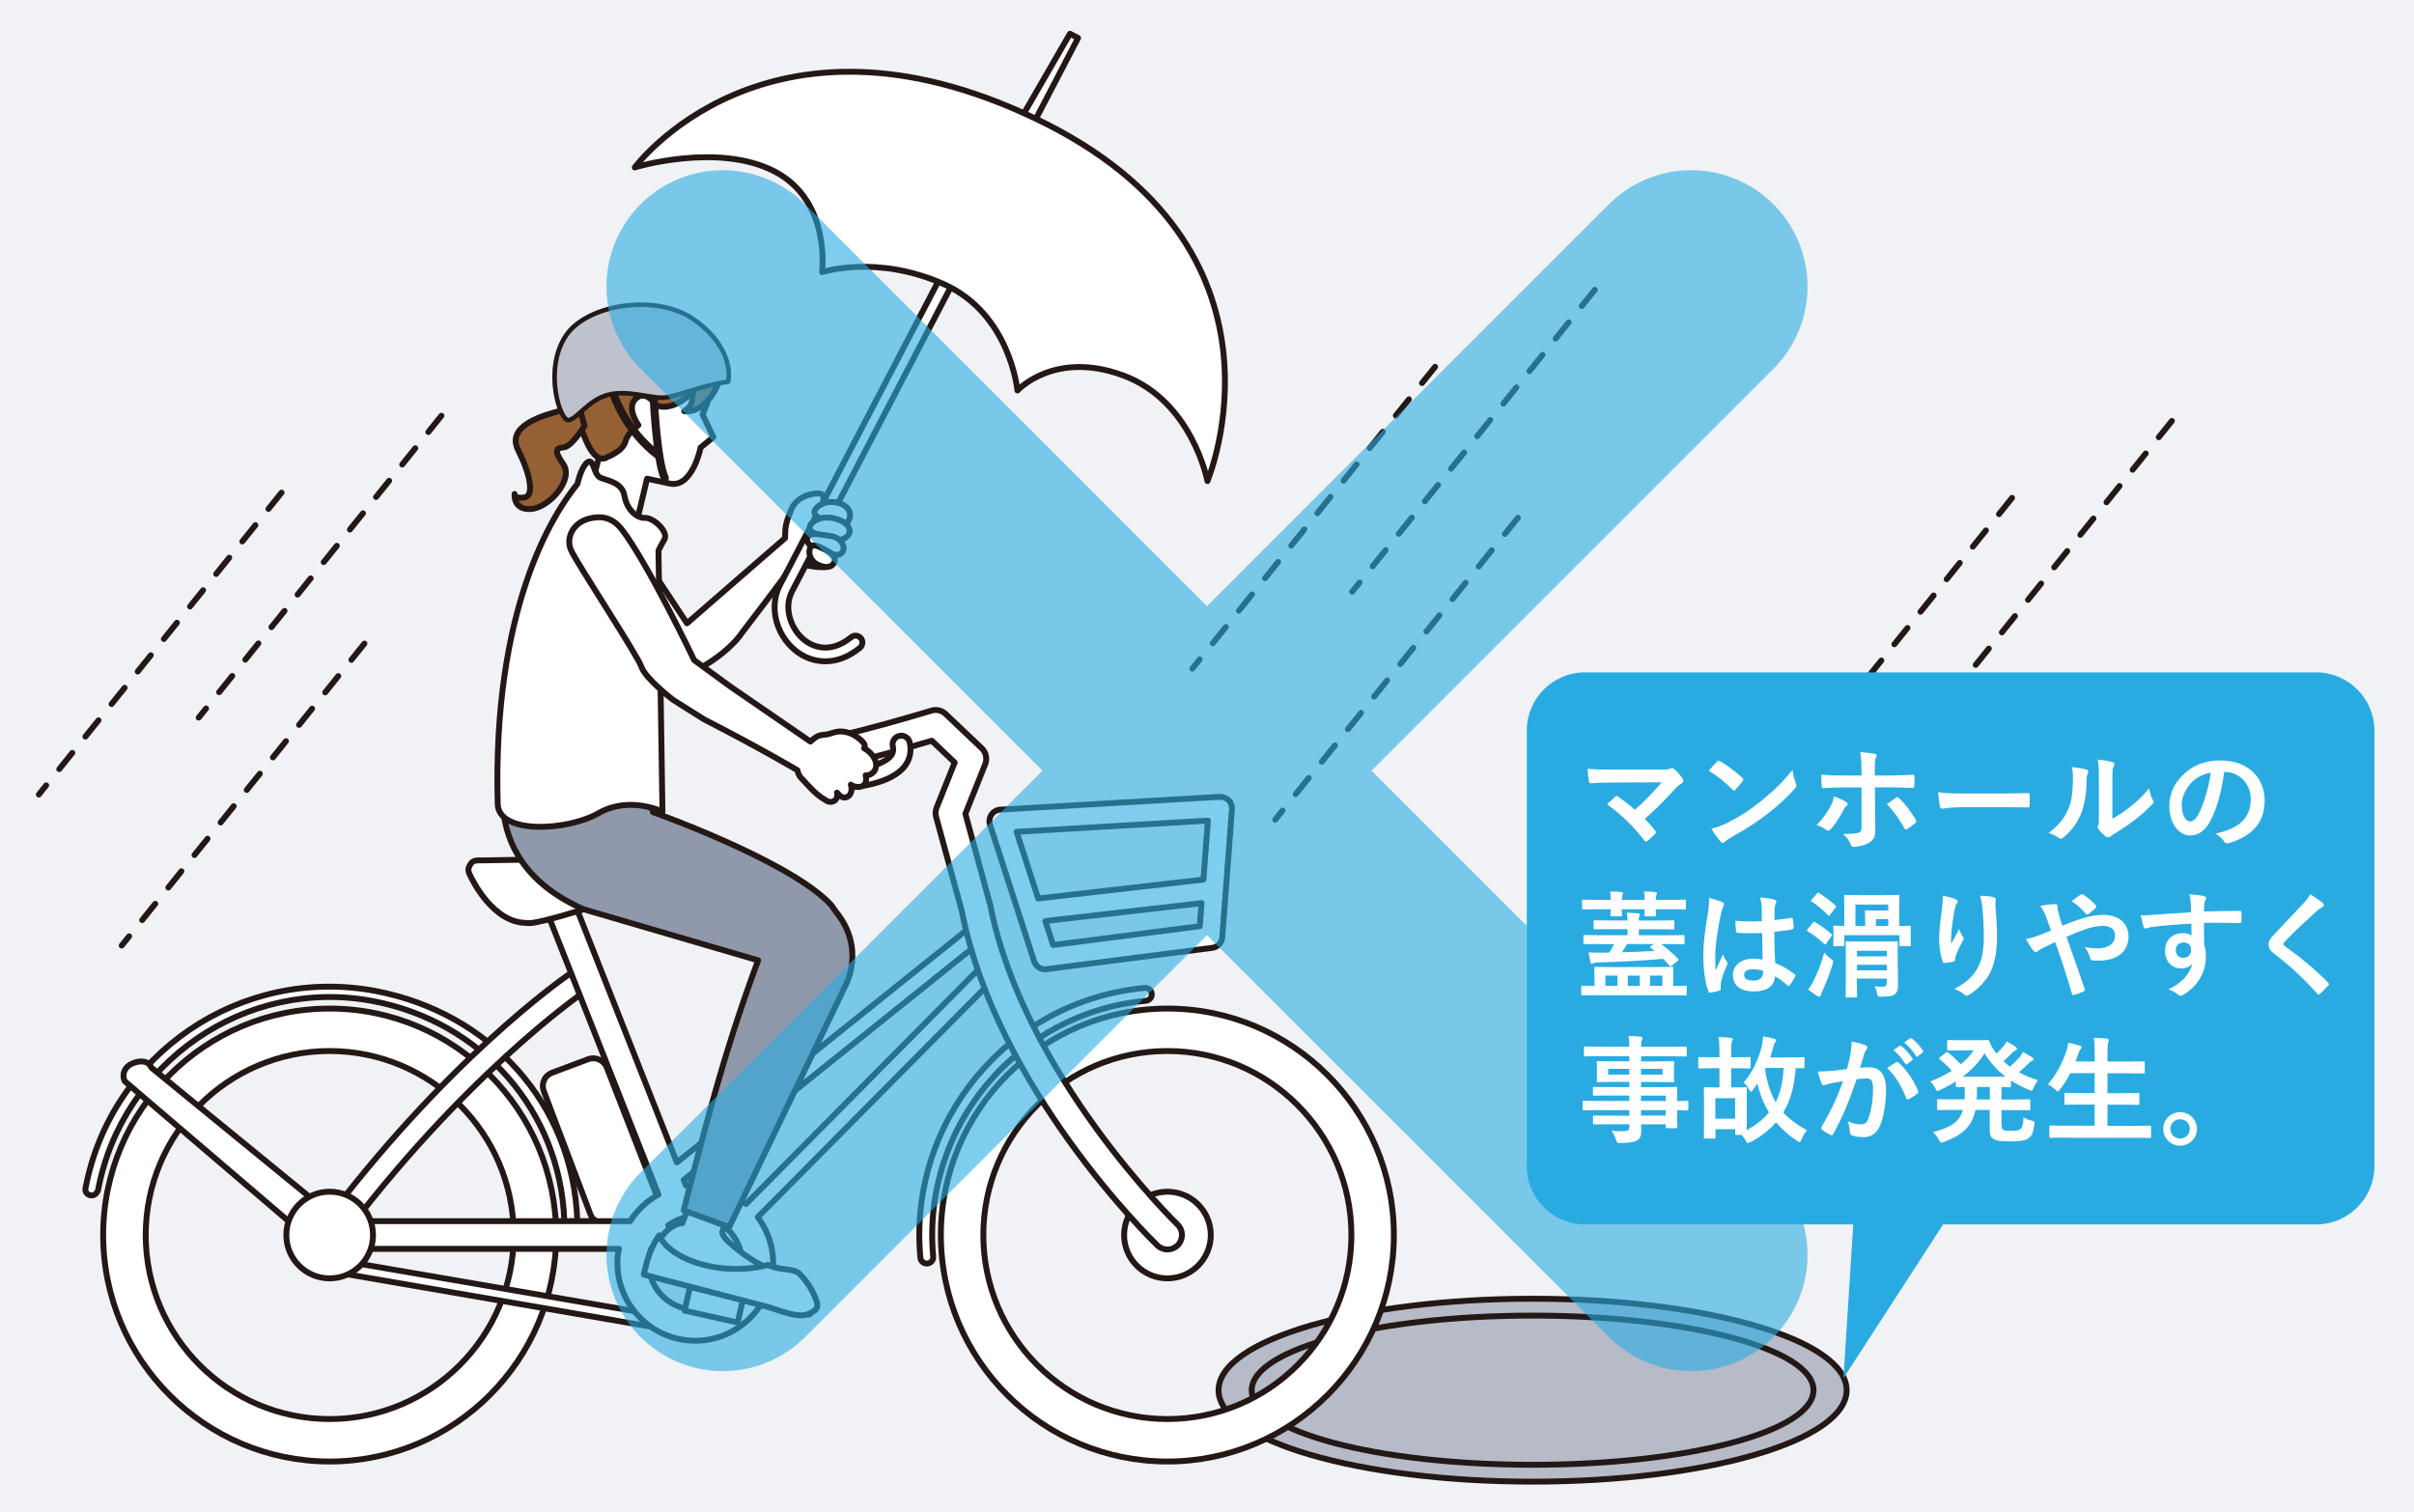
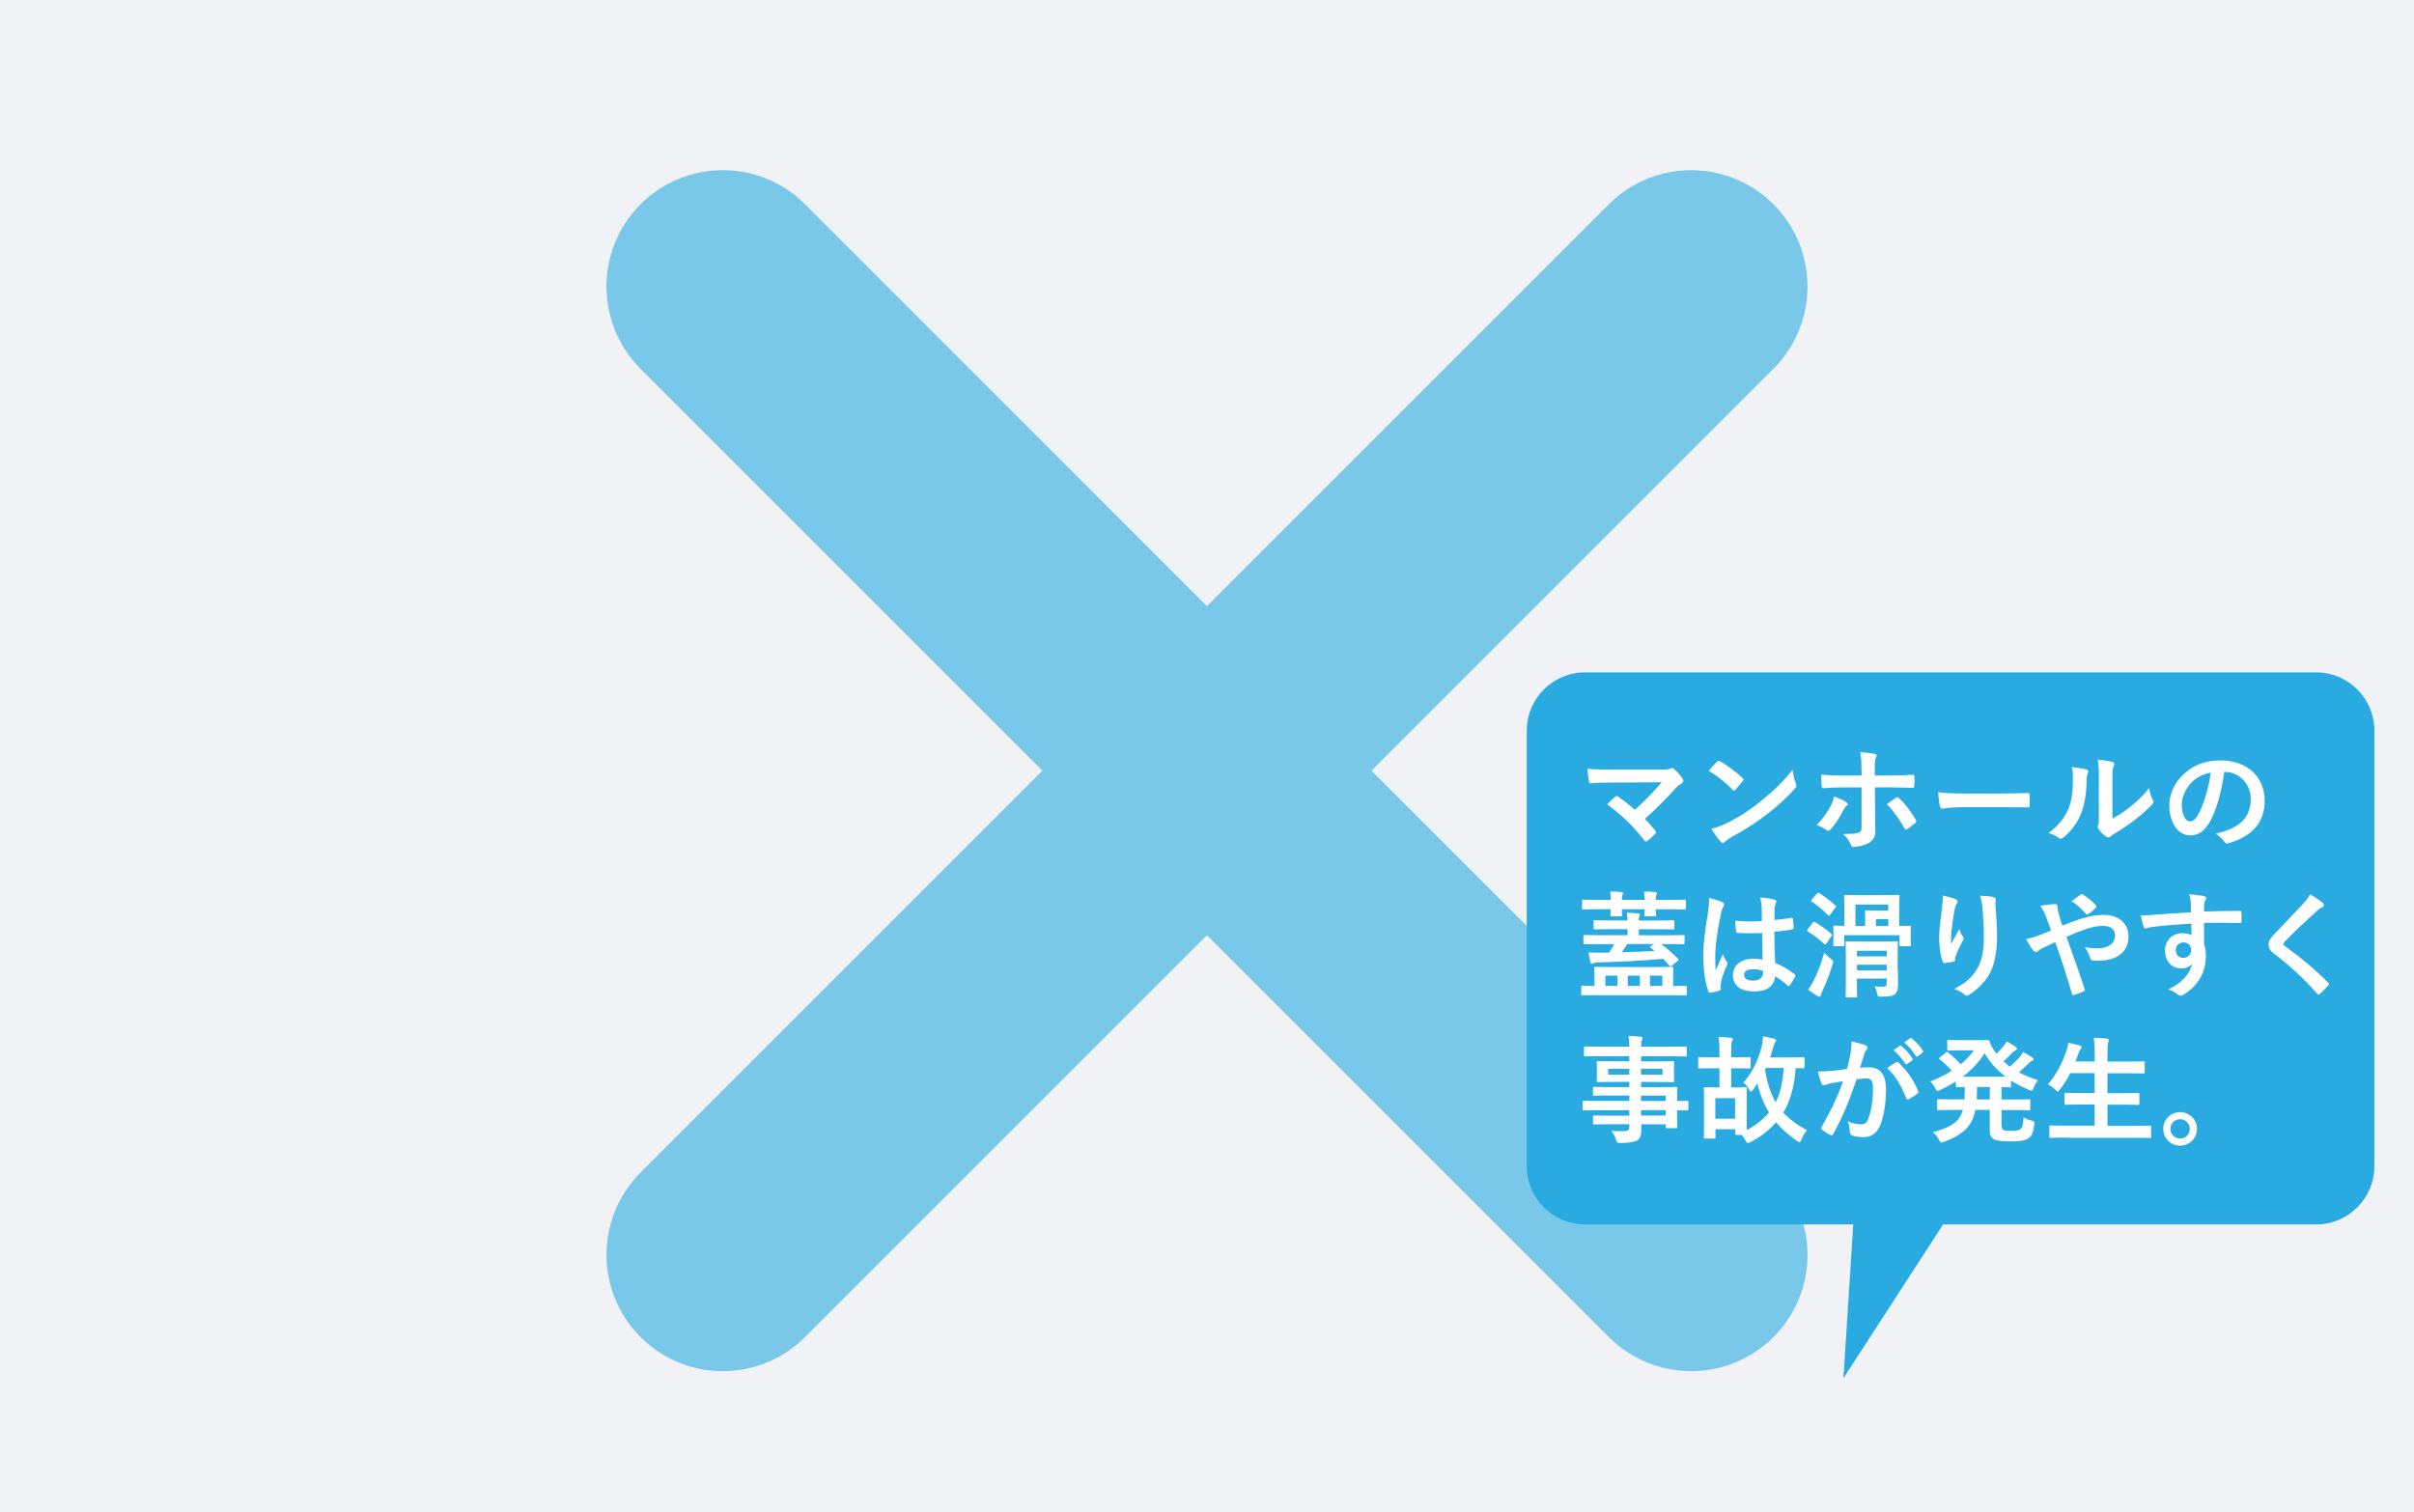
<svg xmlns="http://www.w3.org/2000/svg" id="b" viewBox="0 0 332 208">
  <defs>
    <style>.e,.f,.g{stroke-width:0px;}.e,.h{fill:#f0f2f5;}.i{fill:#956134;}.i,.j,.k,.l,.m,.n,.o,.p,.q{stroke-linecap:round;stroke-linejoin:round;}.i,.j,.k,.m,.n,.o,.p,.q{stroke:#231815;}.i,.j,.m,.n,.o,.p{stroke-width:.81px;}.j{fill:#b7bac7;}.k{stroke-width:1.12px;}.k,.l,.p{fill:none;}.r{opacity:.6;}.l{stroke:#29abe2;stroke-width:32px;}.m,.g,.o{fill:#fff;}.f{fill:#29abe2;}.s{clip-path:url(#d);}.n{fill:#9098ac;}.o{stroke-dasharray:0 0 2.87 2.87;}.q{fill:#bec2cd;stroke-width:.63px;}</style>
    <clipPath id="d">
-       <rect class="e" width="332" height="208" />
-     </clipPath>
+       </clipPath>
  </defs>
  <g id="c">
    <rect class="h" width="332" height="208" />
    <g class="s">
      <path class="j" d="M253.97,191.21c0,6.95-19.34,12.58-43.19,12.58s-43.19-5.64-43.19-12.58,19.34-12.58,43.19-12.58,43.19,5.63,43.19,12.58Z" />
      <path class="p" d="M249.41,191.21c0,5.67-17.29,10.26-38.63,10.26s-38.63-4.59-38.63-10.26,17.29-10.26,38.63-10.26,38.63,4.59,38.63,10.26Z" />
-       <line class="o" x1="208.76" y1="71.21" x2="175.38" y2="112.74" />
      <line class="o" x1="197.37" y1="50.45" x2="163.98" y2="91.97" />
      <line class="o" x1="219.34" y1="39.86" x2="185.97" y2="81.39" />
      <line class="o" x1="50.12" y1="88.52" x2="16.74" y2="130.05" />
      <line class="o" x1="38.72" y1="67.76" x2="5.34" y2="109.28" />
      <line class="o" x1="60.71" y1="57.18" x2="27.33" y2="98.7" />
      <line class="o" x1="296.11" y1="105.25" x2="262.74" y2="146.77" />
      <line class="o" x1="276.72" y1="68.48" x2="243.34" y2="110.01" />
      <line class="o" x1="298.7" y1="57.9" x2="265.32" y2="99.42" />
      <path class="m" d="M109.88,77.53s3.39.9,4.29.25c.9-.65-3.23-4.44-3.23-4.44l-1.93,1.9.87,2.29Z" />
      <path class="m" d="M107.98,74c-.02-1.81.2-2.28.84-3.91.4-1.03,1.5-1.96,3.12-2.18,2.08-.3.93.99,1.42,1.68l1.43,1.67-3.52,6.22c-.51-.02-1.04.19-1.82-.3,0,0-2.27,3.17-7.43,9.89-1.73,2.63-7.84,7.06-10.13,5.38-2.29-1.68-14.81-18.93-14.81-18.93l7.64-2.57,9.76,14.78,13.5-11.73Z" />
      <path class="m" d="M45.34,201.02c-17.17,0-31.15-13.97-31.15-31.15s13.98-31.15,31.15-31.15,31.15,13.98,31.15,31.15-13.98,31.15-31.15,31.15ZM45.34,144.56c-13.96,0-25.3,11.35-25.3,25.31s11.35,25.31,25.3,25.31,25.31-11.35,25.31-25.31-11.35-25.31-25.31-25.31Z" />
      <path class="m" d="M160.56,201.02c-17.18,0-31.16-13.97-31.16-31.15s13.98-31.15,31.16-31.15,31.14,13.98,31.14,31.15-13.97,31.15-31.14,31.15ZM160.56,144.56c-13.96,0-25.32,11.35-25.32,25.31s11.36,25.31,25.32,25.31,25.3-11.35,25.3-25.31-11.35-25.31-25.3-25.31Z" />
      <path class="m" d="M127.46,173.79c-.46,0-.84-.34-.88-.8-1.72-18.74,12.12-35.38,30.86-37.11.49-.05.92.32.96.81.04.48-.32.92-.8.96-17.77,1.63-30.89,17.41-29.26,35.18.05.49-.31.91-.8.96-.03,0-.05,0-.08,0Z" />
      <path class="m" d="M78.5,167.97c-.48,0-.87.38-.89-.1-.57-15.14-11.38-27.32-26.28-30.17-17.52-3.34-34.5,8.4-37.83,25.92-.09.48-.56.89-1.04.79-.49-.09-.8-.51-.7-.98,3.51-18.49,21.42-30.63,39.91-27.12,15.72,3,27.12,15.5,27.72,31.48.02.49-.36.17-.85.17h-.03Z" />
      <path class="m" d="M166.52,169.87c0,3.29-2.67,5.96-5.96,5.96s-5.96-2.67-5.96-5.96,2.67-5.96,5.96-5.96,5.96,2.67,5.96,5.96Z" />
      <path class="m" d="M95.08,183.41c-.05,0-.11,0-.16-.01l-51.74-8.92c-.46-.09-.76-.54-.67-1,.09-.46.54-.77,1.01-.67l51.73,8.91c.46.09.77.54.67,1.01-.08.41-.44.69-.84.69Z" />
-       <path class="m" d="M45.34,171.46c-.33,0-.67-.1-.95-.31-.7-.53-.85-1.52-.33-2.22,17.23-23.14,33.47-34.41,34.15-34.88.73-.5,1.71-.31,2.21.41.5.72.32,1.71-.41,2.21-.16.11-16.51,11.47-33.39,34.16-.32.42-.79.64-1.28.64Z" />
      <path class="m" d="M89.03,167.99h-.04l-5.93.21c-.82-.02-1.54-.36-1.84-1.13l-6.44-17.01c-.18-.5-.17-1.01.05-1.49.21-.49.62-.85,1.12-1.03l4.93-1.85c1.03-.39,2.18.13,2.58,1.16l7.29,18.73c.21.31.32.34.32.75,0,1.11-.93,1.66-2.03,1.66h-.02Z" />
      <path class="m" d="M136.78,132.85c-.48-.48-1.25-.47-1.73,0l-32.46,32.76c-1.65-1.42-3.73-2.37-6.06-2.57-.74-.06-1.47-.04-2.18.05l-.32-.81,40.51-32.5c.52-.42.61-1.19.19-1.72-.42-.52-1.19-.61-1.72-.19l-39.92,32.02-14.84-37.61c-.4-1.02-1.56-1.52-2.58-1.12-1.02.4-1.52,1.56-1.12,2.57l16.01,40.58c-1.59.86-2.92,2.13-3.9,3.65h-40.01l-25.84-21.12c-.42-1.01-1.58-1-2.6-.57-1.02.42-1.5,1.42-1.07,2.43l26.35,22.51c.31.74,1.03.56,1.83.56h39.82c-.07.35-.17.68-.19,1.04-.49,5.88,3.9,11.07,9.78,11.56.31.03.6.04.9.04,5.52,0,10.2-4.32,10.67-9.82.22-2.68-.61-5.18-2.08-7.19l32.55-32.84c.48-.48.48-1.25,0-1.73ZM95.11,180.12c-3.54-.3-6.17-3.41-5.87-6.94.04-.48.15-.94.29-1.39h.92c1.09,0,1.99-.81,1.99-1.91,0-.53-.22-.99-.56-1.33,1.07-.78,2.36-1.26,3.76-1.26.18,0,.36.01.54.03,3.53.3,6.16,3.41,5.86,6.94-.29,3.49-3.41,6.18-6.93,5.87Z" />
      <path class="m" d="M72.42,126.94h0c-4.65,0-7.51-5.97-7.82-6.66-.28-.61-.23-.89.13-1.46.36-.57.99-.48,1.67-.48h0l24.04-.4c.97,0,1.8.48,1.96,1.43.16.95-.38,1.77-1.29,2.1-1.43.51-14.16,4.96-17.98,5.48-.24.03-.47,0-.7,0Z" />
      <path class="m" d="M160.56,171.86c-.5,0-1-.19-1.38-.56-.9-.87-22.11-21.58-26.9-45.99l-3.54-12.97c-.12-.42-.09-.86.08-1.27l2.48-6.19-3.15-3c-3.13.93-11.98,3.49-16.61,4.12-1.07.14-2.09-.61-2.23-1.7-.15-1.09.61-2.09,1.7-2.24,5.24-.71,16.97-4.28,17.09-4.32.69-.21,1.43-.03,1.95.46l4.97,4.72c.59.56.77,1.43.48,2.18l-2.73,6.83,3.4,12.47c4.57,23.35,25.57,43.84,25.79,44.04.78.76.8,2.02.04,2.81-.39.4-.91.61-1.43.61Z" />
      <path class="m" d="M117.01,108.29c-.63,0-1.15-.48-1.19-1.12-.04-.66.46-1.22,1.11-1.26,1.69-.11,4.71-.75,5.64-2.01.27-.37.34-.75.22-1.25-.15-.64.25-1.28.88-1.43.64-.15,1.29.24,1.44.88.28,1.18.05,2.29-.63,3.22-1.9,2.55-6.85,2.93-7.41,2.96-.03,0-.05,0-.07,0Z" />
      <path class="m" d="M168.97,110.07c-.33-.32-.77-.48-1.22-.47l-30.17,1.76c-.49.03-.95.28-1.22.69-.28.41-.35.92-.2,1.39l6.07,18.78c.21.66.83,1.1,1.51,1.1.07,0,.14,0,.21-.02l22.77-2.93c.75-.1,1.33-.71,1.38-1.46l1.33-17.61c.04-.45-.13-.91-.45-1.23ZM166.12,112.88l-.61,8.1-22.73,2.6-2.97-9.17,26.32-1.54ZM144.83,129.98l-1.06-3.3,21.48-2.46-.24,3.17-20.18,2.59Z" />
      <path class="m" d="M51.3,169.87c0,3.29-2.67,5.96-5.96,5.96s-5.96-2.67-5.96-5.96,2.67-5.96,5.96-5.96,5.96,2.67,5.96,5.96Z" />
      <path class="m" d="M80.15,71.56l2.35-9.17s-5.72-13.22,4.56-16.22c5.14-1.5,9.58,1.33,10.48,4.38.9,3.05-.92,6.45-.92,6.45l1.49,3.12-1.75,1.43s-1.13,5.62-4.25,4.96l-3.12-.67-1.89,7.95" />
      <path class="m" d="M97.68,158.26l-3.84,9.98s-.95-.02-2.05.97c-.97.88-2.06,2.57-2.69,5.79l22.24,5.8s.7-1.95-2.02-4.8c-.82-.85-3.07-1.19-4.49-1.93-2.25-1.17-3.6-2.37-4.39-3.05-1.39-1.19-1.08-1.69-1.08-1.69l4.29-9.89-5.95-1.17Z" />
      <rect class="m" x="96.51" y="175.73" width="3.32" height="7.48" transform="translate(-98.47 235.85) rotate(-77.32)" />
      <path class="m" d="M105.62,173.98c1.55.81,3.53.36,4.41,1.29.88.92,1.6,1.98,2.07,3.16.5,1.23.49,1.62-.78,2.25-1.54.76-4.26-.54-5.83-.95-2.23-.58-4.46-1.16-6.68-1.74-3.29-.86-6.59-1.72-9.88-2.58-.13-.04-.25-.07-.38-.1.52-2.62,1.31-4.32,2.13-5.4,0,0,.75,2.51,5.69,3.95,4.93,1.44,9.25.12,9.25.12Z" />
      <path class="n" d="M70.39,102.85s-6.47,15.01,9.86,22.21l24.02,7.03s-2.9,7.59-5.49,16.64c-2.59,9.05-4.75,17.75-4.75,17.75l6.25,2.32,16.06-33.37s2.72-5-1.36-10.01c-.63-.78-.23-.55-1.17-1.46-6.11-5.91-24.01-12.26-24.01-12.26l-3.36-11.34" />
      <path class="m" d="M88.69,71.23c-1.17.05-2.49-1.2-2.8-3-.3-1.8-2.12-2.08-3.22-2.48-1.1-.41-.96-2.83-1.88-2.16-.74.54-1.22,2.29-1.38,2.98-3.45,4.23-11.68,17.18-10.96,44.01.11,4.23,9.6,3.71,13.86,1.27,4.26-2.45,8.8-.21,8.8-.21l-.55-35.92c.29-.58.58-1.13.81-1.51.63-1.07-1.51-3.03-2.68-2.98Z" />
      <path class="m" d="M118.84,102.9c.19-.26.17-.59-.56-1.21-1.24-1.07-2.66-1.29-3.7-.91-1.66.59-1.69-.11-3.12,1.22l-10.96-7.53-5.03-3.67s-6.45-13.48-9.97-18c-1.48-1.9-3.19-1.79-4.47-1.47-2.2.56-3.24,2.61-2.51,4.31.72,1.7,9.13,14.42,9.69,16.07.56,1.65,4.37,4.56,4.37,4.56l4.26,2.68c7.55,3.86,12.84,6.99,12.84,6.99.14.91.65,1.17.98,1.57,0,0,1.61,1.88,2.77,2.47.38.3.82.43,1.26.2.35-.19.54-.57.42-1.16.44.53.9.9,1.52.53.42-.25.61-.92.39-1.63.45.38,1.51.49,1.9-.06.24-.35.25-.77.13-1.22.39.04.9-.17,1.19-.58.74-1.05-.22-2.51-1.39-3.14Z" />
      <path class="i" d="M83.49,62.88s-1.39,1.19-2.86-2.21c-1.48-3.4-2.64-7.37-1.56-10.72,1.09-3.35,4.16-8.09,9.35-6.74,5.18,1.35,6.57,3.34,6.57,3.34,0,0,5.44,3.05,3.52,6.81-1.93,3.76-4.41,3.19-4.41,3.19,0,0,.96-.52,1.09-1.44.13-.91.12-1.23.12-1.23,0,0-1.41,1.46-2.96,1.91-1.55.45-2.2-.16-2.2-.16,0,0-1.33-2.08-2.71-.8-1.37,1.28.36,3.65.36,3.65,0,0-1.47.99-1.8,2.29-.34,1.3-2.51,2.11-2.51,2.11Z" />
      <path class="i" d="M79.97,57.07s.19-1.37-2.6-.65c-2.79.72-7.8,2.15-6.11,5.49,1.68,3.34,2.28,6.34.81,6.52-1.46.18-1.3-.49-1.3-.49,0,0-.24,2.24,2.25,2.07,2.49-.16,5.91-4.04,4.46-6.15-1.45-2.1-.91-2.2.11-2.34,1.07-.14,2.79-2.93,2.79-2.93l-.41-1.52Z" />
      <path class="m" d="M113.51,90.96c-1.62,0-3.07-.63-4.13-1.5-2.72-2.22-3.63-6.08-2.12-8.98l24.09-46.21,1.67.87-24.09,46.2c-1.21,2.33-.12,5.21,1.64,6.65.91.74,3.36,2.19,6.5-.35.41-.33.99-.27,1.33.14.33.4.26,1-.14,1.33-1.64,1.33-3.27,1.85-4.74,1.85Z" />
-       <polygon class="m" points="139.92 17.16 147.15 4.64 148.27 5.22 141.74 17.75 139.92 17.16" />
      <path class="m" d="M87.3,23.03s18.05-24.46,55.18-6.69c37.12,17.77,23.58,49.83,23.58,49.83,0,0-2.06-10.99-11.55-14.52-9.49-3.53-14.58,2.06-14.58,2.06,0,0-.98-10.57-10.18-14.65-9.2-4.09-16.69-1.63-16.69-1.63,0,0,1.28-9.78-6.51-13.84-7.79-4.06-19.24-.57-19.24-.57Z" />
      <path class="m" d="M116.91,70.86c0-1.54-2.31-2.18-3.67-1.62-1.35.57-1.74,1.58-.39,2.04,1.35.46,2.36.47,2.87.78.49.32,1.18-.42,1.19-1.19Z" />
      <path class="m" d="M116.86,73.08c0-1.53-2.92-2.27-4.28-1.7-1.36.55-1.73,1.57-.39,2.02,1.34.46,2.37.47,2.86.78.5.31,1.8-.31,1.81-1.1Z" />
      <path class="m" d="M115.94,75.77c.3-.67-.25-1.85-1.78-2.06-1.52-.19-2.82-.56-3.12.23-.29.79.78,1.56,1.92,1.81,1.13.26,2.48,1.13,2.98,0Z" />
      <path class="m" d="M114.72,77.41c.26-.52.07-1.16-1.18-1.78-1.24-.64-1.84-.9-2.13-.23-.29.67.06,1.71.87,2.16.81.47,1.99.7,2.43-.15Z" />
      <path class="k" d="M89.93,55.08s.41,8.4,1.5,10.67" />
      <path class="k" d="M84.36,54.16s1.58,5.09,6.3,8.56" />
      <path class="q" d="M100.14,52.5c-3.82.54-7.07,2.07-8.86,2.19-1.79.12-5.04-1.11-7.71-.37-2.67.74-4.15,3.23-5.35,3.47s-3.53-7.07-.33-11.71c2.94-4.26,12.54-5.81,17.71-2.02,5.69,4.17,4.54,8.45,4.54,8.45Z" />
    </g>
    <g class="r">
      <line class="l" x1="99.41" y1="39.41" x2="232.59" y2="172.59" />
      <line class="l" x1="232.59" y1="39.41" x2="99.41" y2="172.59" />
    </g>
    <path class="f" d="M318.55,92.48h-100.58c-4.39,0-7.99,3.6-7.99,7.99v59.95c0,4.4,3.6,7.99,7.99,7.99h36.91l-1.35,21.15,13.71-21.15h51.32c4.39,0,7.99-3.6,7.99-7.99v-59.95c0-4.39-3.6-7.99-7.99-7.99Z" />
    <path class="g" d="M228.41,105.85c.93,0,1.12-.05,1.33-.14.08-.05.16-.08.22-.08.1,0,.19.05.27.13.43.38.8.79,1.15,1.28.08.13.13.24.13.35,0,.13-.06.24-.21.34-.34.24-.56.38-.77.61-1.38,1.52-2.86,3.01-4.31,4.29.51.51.94,1.01,1.41,1.6.08.1.11.16.11.24s-.05.16-.14.26c-.32.32-.67.66-1.04.94-.08.05-.14.08-.21.08s-.13-.05-.19-.14c-1.55-2-3.17-3.57-5.14-4.98.32-.3.86-.82,1.15-1.07.06-.05.13-.08.18-.08.06,0,.13.05.22.11.83.61,1.6,1.17,2.27,1.79,1.34-1.17,2.51-2.4,3.7-3.78l-6.74.03c-.93,0-2.11.03-2.98.11-.21,0-.26-.1-.29-.29-.1-.56-.16-1.12-.19-1.71,1.09.11,2.38.11,3.49.11h6.56Z" />
    <path class="g" d="M236.14,104.77c.06-.08.14-.13.22-.13.06,0,.13.03.21.08.82.43,2.14,1.41,3.06,2.27.1.1.14.16.14.22s-.03.13-.1.21c-.24.32-.77.96-.99,1.2-.08.08-.13.13-.19.13s-.13-.05-.21-.13c-.96-.99-2.11-1.9-3.27-2.61.35-.43.82-.93,1.12-1.25ZM237.53,113.2c1.95-1.01,2.99-1.68,4.61-2.98,1.95-1.58,3.02-2.61,4.39-4.35.1.8.24,1.34.45,1.87.05.11.08.21.08.3,0,.14-.08.27-.26.48-.85.99-2.23,2.27-3.68,3.39-1.33,1.04-2.67,1.94-4.83,3.14-.72.43-.93.59-1.07.74-.1.1-.19.16-.29.16-.08,0-.18-.06-.27-.18-.4-.45-.9-1.1-1.28-1.78.82-.22,1.31-.37,2.16-.8Z" />
    <path class="g" d="M253.88,110.3c.14.1.24.19.24.3,0,.08-.05.16-.18.26-.16.13-.27.29-.4.54-.42.85-1.12,1.97-1.78,2.67-.11.13-.21.19-.32.19-.06,0-.14-.03-.24-.1-.46-.3-.91-.56-1.36-.67.93-.96,1.5-1.79,1.94-2.64.24-.43.35-.78.43-1.3.66.21,1.26.48,1.66.74ZM256.01,105.9c0-1.01-.03-1.75-.18-2.46.75.06,1.58.16,1.98.24.19.03.29.11.29.24,0,.08-.03.18-.1.29-.14.27-.16.64-.16,1.6v.85h1.97c1.39,0,2.48-.06,3.27-.1.14-.02.21.08.21.26.02.42.02.83-.02,1.25-.02.21-.06.32-.22.3-.99-.03-2.21-.08-3.3-.08h-1.89l.02,3.23c0,.85.03,1.54.03,2.79,0,.78-.29,1.31-.94,1.65-.51.29-1.38.51-2.05.53-.19,0-.29-.1-.38-.34-.24-.56-.58-1.02-1.07-1.44,1.09,0,1.79-.06,2.18-.19.26-.11.37-.29.37-.7v-5.52h-2.51c-.91,0-2.02.05-2.77.11-.14,0-.21-.13-.21-.32-.02-.29-.06-1.01-.06-1.54,1.22.1,2.19.11,3.01.11h2.55v-.75ZM260.72,109.73c.08-.06.14-.08.21-.08.1,0,.16.05.24.14.78.67,1.55,1.71,2.29,2.93.06.1.08.18.08.24,0,.1-.05.18-.16.26-.26.24-.7.56-1.07.8-.08.05-.14.1-.19.1-.06,0-.11-.05-.18-.16-.58-1.07-1.46-2.37-2.43-3.36.43-.32.85-.59,1.22-.86Z" />
    <path class="g" d="M269.51,111.04c-1.58,0-2.19.19-2.35.19-.19,0-.32-.1-.37-.34-.08-.37-.18-1.12-.24-1.94,1.04.16,1.84.19,3.46.19h5.15c1.22,0,2.45-.03,3.68-.05.24-.02.29.03.29.22.03.48.03,1.02,0,1.5,0,.19-.06.26-.29.24-1.2-.02-2.38-.03-3.57-.03h-5.76Z" />
    <path class="g" d="M286.95,105.84c.27.08.3.27.21.5-.18.35-.19.71-.19,1.09-.03,2-.34,3.52-.86,4.71-.42.98-1.12,2.02-2.27,3.01-.16.13-.29.21-.42.21-.1,0-.19-.05-.3-.13-.4-.27-.78-.46-1.36-.67,1.25-.94,2.1-1.92,2.66-3.19.45-1.09.66-1.97.67-4.53,0-.61-.03-.87-.16-1.34.91.11,1.65.22,2.03.35ZM290.51,112.61c.78-.42,1.52-.91,2.27-1.49.96-.74,1.9-1.58,2.8-2.72.06.56.22,1.09.5,1.62.05.11.1.19.1.27,0,.11-.06.22-.24.4-.8.82-1.54,1.47-2.37,2.1-.83.64-1.73,1.26-2.85,1.92-.29.19-.32.22-.46.34-.1.08-.21.13-.32.13-.1,0-.21-.05-.34-.13-.35-.24-.72-.66-.96-.98-.1-.14-.14-.24-.14-.34,0-.08.02-.14.06-.24.11-.21.1-.4.1-1.22v-5.01c0-1.39,0-2.05-.16-2.79.64.08,1.52.19,2,.34.21.05.29.14.29.27,0,.1-.05.24-.13.4-.14.3-.14.62-.14,1.78v5.35Z" />
    <path class="g" d="M305.9,106.17c-.37,2.72-1.04,5.22-2,6.9-.69,1.2-1.52,1.84-2.72,1.84-1.41,0-2.83-1.5-2.83-4.11,0-1.54.66-3.01,1.81-4.16,1.34-1.34,3.04-2.05,5.2-2.05,3.84,0,6.1,2.37,6.1,5.55,0,2.98-1.68,4.85-4.93,5.83-.34.1-.48.03-.69-.29-.18-.27-.51-.64-1.12-1.01,2.71-.64,4.83-1.76,4.83-4.79,0-1.9-1.44-3.71-3.59-3.71h-.06ZM301.31,107.73c-.77.87-1.25,1.94-1.25,2.96,0,1.47.59,2.29,1.09,2.29.42,0,.77-.21,1.2-.98.7-1.3,1.42-3.6,1.7-5.73-1.12.22-2.02.67-2.74,1.46Z" />
    <path class="g" d="M219.6,136.88c-1.39,0-1.87.02-1.97.02-.14,0-.16,0-.16-.16v-.99c0-.16.02-.18.16-.18.08,0,.53.03,1.66.03v-1.34c0-.69-.03-.99-.03-1.1,0-.16.02-.18.19-.18.1,0,.66.03,2.22.03h6.05c1.57,0,2.13-.03,2.24-.03.16,0,.18.02.18.18,0,.1-.03.4-.03,1.09v1.36c1.18,0,1.62-.03,1.71-.03.14,0,.16.02.16.18v.99c0,.16-.02.16-.16.16-.1,0-.56-.02-1.95-.02h-10.28ZM221.54,123.77c-.02-.45-.03-.83-.1-1.15.5,0,1.14.03,1.57.08.14.02.21.06.21.16s-.03.14-.08.24c-.05.1-.08.26-.08.67h3.14c-.02-.45-.03-.83-.1-1.15.5,0,1.14.03,1.57.08.14.02.21.06.21.16s-.03.14-.08.24c-.05.1-.08.26-.08.67h1.98c1.41,0,1.89-.03,1.98-.03.16,0,.18.02.18.18v.99c0,.16-.02.18-.18.18-.1,0-.58-.03-1.98-.03h-1.98c0,.51.03.74.03.8,0,.16-.02.18-.18.18h-1.22c-.18,0-.19-.02-.19-.18,0-.08.02-.3.03-.8h-3.14c0,.51.03.74.03.8,0,.16-.02.18-.18.18h-1.22c-.18,0-.19-.02-.19-.18,0-.08.02-.3.03-.8h-1.78c-1.41,0-1.89.03-1.98.03-.18,0-.18-.02-.18-.18v-.99c0-.16,0-.18.18-.18.1,0,.58.03,1.98.03h1.78ZM220,129.84c-1.46,0-1.95.03-2.05.03-.16,0-.18-.02-.18-.18v-.91c0-.16.02-.18.18-.18.1,0,.59.03,2.05.03h3.84v-.83h-2.32c-1.57,0-2.1.03-2.19.03-.14,0-.16-.02-.16-.19v-.88c0-.18.02-.19.16-.19.1,0,.62.03,2.19.03h2.32c-.02-.45-.03-.74-.1-1.07.48.02,1.14.05,1.6.1.14.02.19.06.19.14s-.03.16-.08.26c-.05.1-.06.22-.06.58h2.51c1.57,0,2.1-.03,2.19-.03.16,0,.18.02.18.19v.88c0,.18-.02.19-.18.19-.1,0-.62-.03-2.19-.03h-2.51v.83h4.08c1.44,0,1.94-.03,2.03-.03.16,0,.18.02.18.18v.91c0,.16-.02.18-.18.18-.1,0-.59-.03-2.03-.03h-1.01c.77.59,1.54,1.2,2.3,2,.06.06.1.11.1.16s-.05.11-.16.18l-.78.64c-.06.06-.13.08-.18.08s-.11-.03-.18-.13c-.29-.34-.56-.62-.83-.9-2.9.27-5.89.4-9.04.5-.3.02-.46.05-.54.1s-.14.08-.22.08c-.11,0-.16-.08-.19-.22-.1-.4-.18-.85-.26-1.34.58.03,1.1.03,1.65.03h1.17c.27-.38.5-.79.7-1.17h-2ZM222.45,135.6v-1.41h-1.66v1.41h1.66ZM223.8,129.84c-.24.4-.5.78-.75,1.14,1.49-.03,3.03-.1,4.5-.19-.16-.14-.34-.27-.51-.42-.06-.05-.1-.1-.1-.13,0-.05.05-.08.13-.14l.4-.26h-3.67ZM225.53,135.6v-1.41h-1.66v1.41h1.66ZM226.93,134.19v1.41h1.7v-1.41h-1.7Z" />
    <path class="g" d="M236.86,124.06c.18.1.24.19.24.32,0,.11-.05.22-.11.35-.11.19-.18.42-.29.88-.53,2.42-.8,4.66-.8,5.83,0,.64,0,1.38.05,2.05.32-.74.66-1.42.99-2.22.22.51.35.74.56,1.01.06.08.1.14.1.22s-.03.16-.1.26c-.56,1.26-.75,1.97-.82,2.43-.06.45-.03.69-.02.85.02.11-.05.16-.19.21-.3.11-.77.21-1.2.27-.18.05-.24.03-.32-.19-.45-1.14-.69-3.04-.69-4.88,0-1.54.13-2.82.66-6.07.08-.56.18-1.25.11-1.89.64.16,1.5.42,1.82.58ZM242.36,128.33c-1.09.03-2.21.06-3.3-.02-.21,0-.27-.05-.29-.21-.06-.38-.11-.96-.11-1.46,1.2.11,2.45.13,3.65.05,0-.58-.02-1.09-.02-1.68-.02-.58-.06-.99-.21-1.57.93.08,1.41.14,1.94.3.18.05.29.13.29.27,0,.08-.03.13-.1.27-.06.14-.11.35-.13.56-.03.54-.03.96-.03,1.7.75-.06,1.58-.18,2.27-.29.19-.05.22.02.26.19.06.29.1.8.1,1.14,0,.14-.06.22-.18.24-.58.14-1.63.27-2.47.34,0,1.79.03,2.91.11,4.29.94.38,1.76.83,2.66,1.54.14.1.16.14.08.32-.21.42-.46.86-.74,1.23-.05.06-.1.1-.14.1s-.1-.03-.14-.08c-.5-.46-1.02-.86-1.73-1.28-.13,1.34-1.04,2.08-2.93,2.08s-2.87-.86-2.87-2.24,1.18-2.26,2.8-2.26c.42,0,.9.05,1.28.13-.03-1.23-.05-2.4-.06-3.67ZM241.07,133.31c-.75,0-1.2.27-1.2.77s.35.8,1.3.8c.8,0,1.31-.46,1.31-1.04,0-.11,0-.19-.02-.32-.51-.16-.94-.21-1.39-.21Z" />
    <path class="g" d="M249.29,126.93c.13-.16.19-.18.32-.1.75.45,1.55.98,2.26,1.62.06.05.1.1.1.14s-.03.1-.1.18l-.67.98c-.13.18-.19.21-.32.08-.69-.66-1.46-1.25-2.26-1.73-.13-.1-.11-.13,0-.3l.67-.86ZM249.42,134.91c.53-1.04,1.04-2.32,1.47-3.87.22.26.58.58.88.82.26.19.35.26.35.4,0,.08-.03.19-.08.37-.38,1.3-.88,2.54-1.38,3.62-.11.26-.21.48-.22.62-.02.13-.1.22-.21.22-.08,0-.16-.03-.29-.1-.37-.22-.8-.51-1.26-.88.32-.43.5-.72.74-1.2ZM249.85,122.94c.14-.16.18-.18.32-.1.78.46,1.52,1.04,2.26,1.7.13.11.11.14-.02.32l-.7.94c-.11.18-.18.21-.3.08-.69-.72-1.52-1.42-2.24-1.86-.16-.1-.14-.11,0-.29l.69-.8ZM261.22,127.36c.96,0,1.33-.03,1.42-.03.14,0,.16.02.16.18,0,.1-.02.32-.02.64v.51c0,1.01.02,1.2.02,1.3,0,.16-.02.18-.16.18h-1.22c-.16,0-.18-.02-.18-.18v-1.33h-7.59v1.33c0,.16-.02.18-.18.18h-1.15c-.18,0-.19-.02-.19-.18,0-.11.03-.29.03-1.3v-.42c0-.42-.03-.64-.03-.74,0-.16.02-.18.19-.18.06,0,.43.03,1.33.03v-2.62c0-.91-.03-1.34-.03-1.46,0-.16.02-.18.18-.18.1,0,.59.03,2,.03h3.28c1.39,0,1.89-.03,1.98-.03.16,0,.18.02.18.18,0,.11-.03.56-.03,1.47v2.61ZM261.01,133.2c0,.8.03,1.73.03,2.22,0,.59-.1,1.02-.4,1.3-.3.24-.62.35-1.86.37-.5,0-.54.02-.64-.5-.06-.37-.18-.67-.32-.93.45.05.7.06,1.1.06.48,0,.56-.18.56-.5v-.62h-4.1v.64c0,1.15.03,1.7.03,1.79,0,.14-.02.16-.18.16h-1.22c-.16,0-.18-.02-.18-.16,0-.11.03-.59.03-1.76v-3.83c0-1.17-.03-1.68-.03-1.79,0-.16.02-.18.18-.18.1,0,.59.03,1.95.03h2.93c1.36,0,1.84-.03,1.95-.03.16,0,.18.02.18.18,0,.1-.03.7-.03,1.92v1.62ZM255.18,124.43v2.93h1.34v-1.07c0-.54-.03-.8-.03-.9,0-.16.02-.18.18-.18.11,0,.51.03,1.34.03h1.68v-.82h-4.51ZM255.39,130.77v.77h4.1v-.77h-4.1ZM259.49,133.46v-.77h-4.1v.77h4.1ZM259.7,127.36v-.94h-1.7v.94h1.7Z" />
    <path class="g" d="M268.94,123.68c.21.08.3.18.3.32,0,.1-.03.16-.11.26-.11.13-.19.35-.29.75-.22,1.09-.35,2.22-.45,3.06-.03.58-.08,1.18-.05,1.76.35-.62.69-1.23,1.12-2.05.14.48.3.77.5,1.04.08.1.1.18.1.26,0,.13-.06.26-.16.4-.35.67-.72,1.34-.94,2.05-.05.14-.06.29-.08.48,0,.16-.06.22-.21.26-.19.05-.88.14-1.28.19-.11.02-.19-.1-.22-.21-.26-.69-.48-1.92-.48-3.25,0-1.07.18-2.38.38-3.99.06-.56.13-1.1.13-1.82.72.14,1.33.3,1.74.5ZM274.15,123.41c.32.08.35.16.32.43-.03.22-.03.51-.03.74.11,1.52.22,2.98.22,4.13,0,2.27-.37,4.24-1.22,5.55-.62.99-1.63,1.94-2.64,2.58-.11.08-.22.11-.32.11-.11,0-.21-.05-.34-.18-.35-.3-.85-.59-1.36-.74,1.3-.72,2.08-1.3,2.72-2.14.93-1.26,1.34-2.58,1.34-5.11,0-1.14-.08-2.8-.19-3.83-.08-.78-.16-1.18-.34-1.75.7.03,1.36.06,1.82.19Z" />
    <path class="g" d="M286.54,126.29c1.06-.34,1.87-.45,2.82-.45,2.06,0,3.38,1.2,3.38,2.96,0,2.06-1.52,3.33-4.13,3.33-.32,0-.5,0-.7-.02-.29-.02-.37-.1-.43-.29-.19-.59-.37-1.04-.78-1.54.7.11,1.17.16,1.78.16,1.47,0,2.4-.66,2.4-1.78,0-.85-.64-1.31-1.66-1.31-.85,0-1.52.18-2.37.45-.93.32-1.66.61-2.64,1.06.85,2.4,1.65,4.64,2.48,7.12.06.21.08.27-.14.38-.4.21-.86.37-1.38.51-.11.02-.16-.02-.21-.18-.75-2.55-1.44-4.71-2.31-7.11-.61.29-1.12.53-1.52.72-.4.19-.58.3-.83.5-.11.1-.22.16-.3.16-.1,0-.26-.08-.38-.24-.4-.48-.67-1.04-.98-1.57.72-.13.99-.21,1.57-.42.35-.13.9-.32,1.86-.74-.19-.58-.42-1.22-.74-2.06-.11-.29-.32-.77-.74-1.33.69-.14,1.52-.24,2.14-.24.14,0,.24.11.24.34,0,.21.03.32.06.53.1.35.14.59.32,1.23.11.4.21.64.29.85,1.02-.4,2.02-.77,2.91-1.04ZM286.14,123.04c.08-.05.13-.06.18-.06s.1.02.18.06c.51.34,1.25.88,1.73,1.46.05.06.08.11.08.18s-.03.11-.08.18c-.29.32-.66.62-1.06.88-.05.03-.1.06-.14.06-.03,0-.08-.03-.13-.08-.56-.64-1.15-1.25-1.98-1.76.45-.35.9-.7,1.23-.91Z" />
    <path class="g" d="M301.29,124.17c-.03-.46-.06-.69-.19-1.17.72.05,1.49.14,1.87.22.27.05.45.16.45.3,0,.13-.05.21-.14.37-.05.1-.1.26-.13.46-.02.21-.02.42-.03,1.02,1.73-.06,3.38-.08,4.91-.08.19,0,.22.03.24.24.02.4.02.82,0,1.22,0,.18-.08.22-.27.21-1.66-.05-3.22-.05-4.88-.03,0,.98,0,2,.02,2.98.16.43.24,1.06.24,1.58,0,1.86-.75,3.79-2.85,5.17-.27.18-.48.3-.62.3s-.32-.11-.48-.24c-.37-.3-.8-.51-1.22-.64,1.87-.83,2.99-2.18,3.28-3.52-.32.46-.98.64-1.5.64-1.26,0-2.23-.91-2.23-2.45s1.12-2.4,2.42-2.4c.48,0,.96.1,1.22.32,0-.56-.02-1.1-.02-1.63-2.02.11-4.27.3-5.54.48-.35.05-.61.19-.75.19-.16,0-.22-.06-.27-.22-.13-.32-.27-.96-.4-1.62.59.06,1.1,0,1.95-.06.98-.08,3.04-.21,4.96-.32-.02-.5-.02-.9-.03-1.33ZM299.24,130.66c0,.7.45,1.09,1.02,1.09s1.09-.37,1.09-1.1c0-.66-.42-1.02-1.06-1.02-.5,0-1.06.34-1.06,1.04Z" />
    <path class="g" d="M319.47,124.21c.08.06.13.19.13.26,0,.14-.08.24-.22.3-.19.1-.43.24-.77.56-1.38,1.23-3.14,2.88-4.37,4.16-.14.18-.21.27-.21.35,0,.1.06.18.21.29,2.08,1.5,4.24,3.25,5.95,5.04.06.08.11.14.11.21s-.03.11-.11.19c-.37.4-.83.86-1.1,1.1-.1.08-.16.13-.22.13s-.11-.05-.19-.14c-1.86-2.08-3.65-3.75-5.83-5.41-.61-.46-.85-.82-.85-1.34s.29-.88.78-1.41c1.36-1.47,2.69-2.8,4.07-4.31.43-.46.67-.8.86-1.2.7.42,1.31.83,1.76,1.22Z" />
    <path class="g" d="M219.79,152.69c-1.39,0-1.87.03-1.97.03-.14,0-.16-.02-.16-.18v-.96c0-.16.02-.18.16-.18.1,0,.58.03,1.97.03h4.29v-.75h-2.64c-1.55,0-2.08.03-2.18.03-.16,0-.18-.02-.18-.16v-.88c0-.16.02-.18.18-.18.1,0,.62.03,2.18.03h2.64v-.71h-2.06c-1.57,0-2.13.03-2.23.03-.18,0-.19-.02-.19-.19,0-.1.03-.3.03-.83v-.86c0-.53-.03-.74-.03-.83,0-.18.02-.19.19-.19.1,0,.66.03,2.23.03h2.06v-.7h-4.03c-1.44,0-1.94.03-2.03.03-.16,0-.18-.02-.18-.18v-1.01c0-.16.02-.18.18-.18.1,0,.59.03,2.03.03h4.03c0-.64-.03-1.02-.11-1.47.59.02,1.1.03,1.67.1.14.02.26.08.26.18,0,.13-.05.21-.1.3-.06.18-.1.37-.1.9h4.07c1.44,0,1.94-.03,2.03-.03.16,0,.18.02.18.18v1.01c0,.16-.02.18-.18.18-.1,0-.59-.03-2.03-.03h-4.07v.7h2.13c1.57,0,2.13-.03,2.24-.03.16,0,.18.02.18.19,0,.1-.03.3-.03.83v.86c0,.53.03.74.03.83,0,.18-.02.19-.18.19-.11,0-.67-.03-2.24-.03h-2.13v.71h2.59c1.57,0,2.13-.03,2.21-.03.16,0,.18.02.18.18,0,.1-.03.48-.03,1.39v.37c.94,0,1.31-.03,1.39-.03.14,0,.16.02.16.18v.96c0,.16-.02.18-.16.18-.08,0-.45-.02-1.39-.03v.82c0,.96.03,1.38.03,1.47,0,.16-.02.18-.18.18h-1.23c-.16,0-.18-.02-.18-.18v-.35h-3.38c.02.29.02.56.02.8,0,.74-.14,1.17-.58,1.42-.4.22-1.1.34-2.26.35-.48,0-.48-.02-.64-.46-.14-.4-.35-.83-.62-1.22.59.06,1.02.08,1.62.06.69-.02.83-.13.83-.59v-.37h-2.62c-1.57,0-2.1.03-2.19.03-.16,0-.18-.02-.18-.19v-.86c0-.18.02-.19.18-.19.1,0,.62.03,2.19.03h2.62v-.75h-4.29ZM224.08,147.81v-.8h-2.9v.8h2.9ZM228.65,147.01h-2.96v.8h2.96v-.8ZM225.69,150.69v.75h3.39v-.75h-3.39ZM229.08,153.44v-.75h-3.39v.75h3.39Z" />
    <path class="g" d="M248.16,146.75c0,.16-.02.18-.18.18-.06,0-.37-.02-1.02-.02-.16,2.5-.77,4.61-1.71,6.11.77.83,1.82,1.65,3.27,2.46-.3.29-.59.82-.75,1.22-.1.26-.18.37-.29.37-.1,0-.21-.06-.38-.18-1.15-.78-2.08-1.63-2.83-2.53-.98,1.1-2.19,2.06-3.52,2.72-.19.1-.29.14-.37.14-.13,0-.18-.11-.32-.37-.16-.29-.34-.54-.53-.75h-.72c-.14,0-.16-.02-.16-.18v-.61h-2.72v1.1c0,.18-.02.19-.18.19h-1.23c-.18,0-.19-.02-.19-.19,0-.1.03-.56.03-2.79v-1.76c0-1.54-.03-2.03-.03-2.14,0-.16.02-.18.19-.18.1,0,.51.03,1.7.03h.26v-2.64h-.82c-1.38,0-1.82.03-1.92.03-.16,0-.18-.02-.18-.19v-1.2c0-.16.02-.18.18-.18.1,0,.54.03,1.92.03h.82v-.37c0-1.14-.02-1.65-.11-2.42.61.02,1.1.05,1.66.11.16.02.3.08.3.18,0,.11-.1.19-.14.32-.08.19-.1.59-.1,1.78v.4h.58c1.38,0,1.82-.03,1.92-.03.16,0,.18.02.18.18v1.2c0,.18-.02.19-.18.19-.1,0-.54-.03-1.92-.03h-.58v2.64h.29c1.2,0,1.6-.03,1.71-.03.16,0,.16.02.16.18,0,.1-.02.56-.02,1.7v4.02c1.26-.67,2.27-1.49,3.06-2.43-.69-1.14-1.26-2.54-1.6-3.99-.19.29-.38.58-.59.87-.13.18-.22.26-.3.26s-.16-.11-.27-.34c-.19-.38-.5-.72-.74-.9,1.26-1.46,2.06-3.2,2.5-4.99.11-.48.16-.91.19-1.38.56.1,1.01.19,1.49.32.19.06.3.13.3.22,0,.08-.03.16-.11.26-.14.18-.24.5-.32.82-.11.43-.24.86-.38,1.28h2.43c1.49,0,2.02-.03,2.11-.03.16,0,.18.02.18.18v1.15ZM235.91,153.87h2.72v-2.82h-2.72v2.82ZM242.86,146.89c-.03.08-.06.16-.11.24.29,1.83.78,3.3,1.46,4.47.61-1.17.98-2.66,1.1-4.71h-2.45Z" />
    <path class="g" d="M254.49,145.02c.08-.48.16-1.1.16-1.78.83.18,1.28.29,1.92.53.16.05.26.18.26.32,0,.08-.03.16-.11.24-.16.21-.24.38-.32.61-.21.66-.37,1.25-.58,1.92.43-.05.91-.06,1.28-.06,1.49,0,2.29,1.04,2.29,3.09,0,1.73-.32,3.86-.86,5.01-.46,1.02-1.23,1.5-2.16,1.5-.77,0-1.31-.08-1.66-.24-.19-.08-.29-.21-.29-.45-.05-.51-.08-.96-.3-1.49.72.34,1.34.42,1.84.42.53,0,.77-.19,1.02-.85.34-.9.62-2.42.62-3.99,0-1.12-.21-1.47-.91-1.47-.38,0-.88.05-1.34.11-1.06,3.07-1.97,5.28-3.22,7.52-.1.21-.22.24-.42.14-.29-.14-.91-.53-1.1-.7-.08-.08-.13-.14-.13-.24,0-.05.02-.11.06-.18,1.28-2.23,2.11-3.92,2.93-6.27-.62.1-1.14.19-1.57.27-.42.08-.67.18-.88.26-.22.08-.42.05-.51-.21-.14-.37-.32-.94-.5-1.65.7,0,1.41-.05,2.11-.11.67-.06,1.26-.14,1.89-.24.26-.91.37-1.47.48-2.02ZM260.83,146.09c.11-.06.19-.03.3.08,1.09,1.02,2.06,2.35,2.66,3.89.06.14.05.22-.06.32-.27.26-.88.64-1.2.8-.16.08-.32.06-.37-.13-.64-1.68-1.47-3.06-2.62-4.15.4-.27.86-.59,1.3-.82ZM261.26,143.85c.08-.06.14-.05.24.03.5.38,1.07,1.02,1.52,1.71.06.1.06.18-.05.26l-.67.5c-.11.08-.19.06-.27-.05-.48-.74-.99-1.34-1.62-1.86l.85-.59ZM262.69,142.81c.1-.06.14-.05.24.03.59.45,1.17,1.09,1.52,1.65.06.1.08.19-.05.29l-.64.5c-.13.1-.21.05-.27-.05-.43-.69-.94-1.3-1.6-1.84l.8-.58Z" />
    <path class="g" d="M275.29,154.82c0,.3.05.46.18.56.14.11.45.16,1.17.16s1.07-.08,1.26-.26c.21-.19.34-.56.4-1.6.32.21.69.35,1.09.45.43.11.46.13.4.54-.16,1.14-.37,1.62-.85,1.92-.45.29-1.15.4-2.31.4-1.31,0-2.06-.06-2.48-.35-.4-.27-.5-.54-.5-1.34v-2.64h-1.97c-.45,2.22-1.68,3.42-4.32,4.39-.18.06-.27.11-.35.11-.13,0-.19-.11-.35-.4-.22-.42-.53-.8-.82-1.04,2.5-.66,3.65-1.41,4.11-3.06h-1.2c-1.52,0-2.05.03-2.15.03-.18,0-.19-.02-.19-.18v-1.15c0-.16.02-.18.19-.18.1,0,.62.03,2.15.03h1.44c.02-.35.03-.74.03-1.17v-.54c-.69.02-.98.03-1.04.03-.18,0-.19-.02-.19-.18v-.61c-.67.43-1.39.82-2.15,1.18-.18.08-.29.13-.37.13-.13,0-.19-.13-.34-.42-.18-.34-.38-.61-.66-.88,1.1-.43,2.1-.93,2.96-1.47-.54-.61-1.04-1.09-1.62-1.55-.08-.06-.13-.11-.13-.16,0-.03.05-.08.13-.14l.8-.64c.14-.11.18-.14.32-.03.64.53,1.18,1.04,1.74,1.62.7-.58,1.3-1.2,1.79-1.91h-1.79c-1.2,0-1.58.03-1.68.03-.18,0-.19-.02-.19-.18v-1.1c0-.16.02-.18.19-.18.1,0,.48.03,1.68.03h2.21c.9,0,1.34-.03,1.46-.03.14,0,.19.02.27.19.18.5.42.96.74,1.38.06.11.14.21.22.32.38-.35.7-.69.96-1.02.16-.19.29-.38.45-.67.48.24.94.54,1.23.74.14.1.18.18.18.26,0,.1-.06.18-.21.24-.13.06-.29.14-.54.43-.34.35-.67.69-1.1,1.06.29.26.58.51.88.74.54-.46,1.02-.94,1.36-1.33.16-.21.3-.4.45-.69.46.26.88.5,1.25.74.14.1.19.18.19.27s-.08.18-.21.22c-.16.06-.29.14-.56.43-.35.35-.77.74-1.23,1.14.8.43,1.66.78,2.61,1.09-.24.32-.42.62-.58,1.01-.13.3-.18.42-.3.42-.08,0-.19-.03-.37-.11-.93-.4-1.74-.82-2.46-1.28v.75c0,.16-.02.18-.18.18-.08,0-.38-.02-1.12-.03v1.71h1.62c1.54,0,2.05-.03,2.16-.03.16,0,.18.02.18.18v1.15c0,.16-.02.18-.18.18-.11,0-.62-.03-2.16-.03h-1.62v2.16ZM275.84,148.09c-1.2-.9-2.13-1.94-2.9-3.22-.77,1.23-1.78,2.29-3.01,3.22h5.91ZM273.66,151.22v-1.71h-1.76v.54c0,.42-.02.8-.03,1.17h1.79Z" />
    <path class="g" d="M284.06,156.47c-1.46,0-1.94.03-2.03.03-.16,0-.18-.02-.18-.18v-1.34c0-.16.02-.18.18-.18.1,0,.58.03,2.03.03h4.02v-2.91h-1.76c-1.57,0-2.11.03-2.21.03-.16,0-.18-.02-.18-.18v-1.3c0-.14.02-.16.18-.16.1,0,.64.03,2.21.03h1.76v-2.74h-3.36c-.38.78-.85,1.54-1.41,2.24-.14.19-.21.29-.3.29-.08,0-.18-.1-.35-.26-.3-.3-.7-.58-1.01-.72,1.18-1.38,1.98-2.91,2.58-4.67.11-.35.19-.74.22-1.06.53.1,1.1.26,1.55.38.18.05.29.13.29.24,0,.08-.05.16-.16.29-.1.1-.19.27-.3.61l-.38,1.06h2.64v-.83c0-1.14-.02-1.63-.13-2.43.62.02,1.28.05,1.81.11.16.02.26.1.26.18,0,.11-.03.21-.08.32-.08.21-.11.61-.11,1.78v.88h2.75c1.57,0,2.1-.03,2.19-.03.18,0,.19.02.19.18v1.31c0,.16-.02.18-.19.18-.1,0-.62-.03-2.19-.03h-2.75v2.74h2c1.57,0,2.11-.03,2.21-.03.16,0,.18.02.18.16v1.3c0,.16-.02.18-.18.18-.1,0-.64-.03-2.21-.03h-2v2.91h3.79c1.44,0,1.94-.03,2.03-.03.16,0,.18.02.18.18v1.34c0,.16-.02.18-.18.18-.1,0-.59-.03-2.03-.03h-9.56Z" />
    <path class="g" d="M302.15,155.27c0,1.28-1.04,2.31-2.32,2.31s-2.32-1.02-2.32-2.31,1.04-2.3,2.32-2.3,2.32,1.02,2.32,2.3ZM298.5,155.27c0,.75.58,1.33,1.33,1.33s1.33-.58,1.33-1.33-.58-1.33-1.33-1.33-1.33.58-1.33,1.33Z" />
  </g>
</svg>